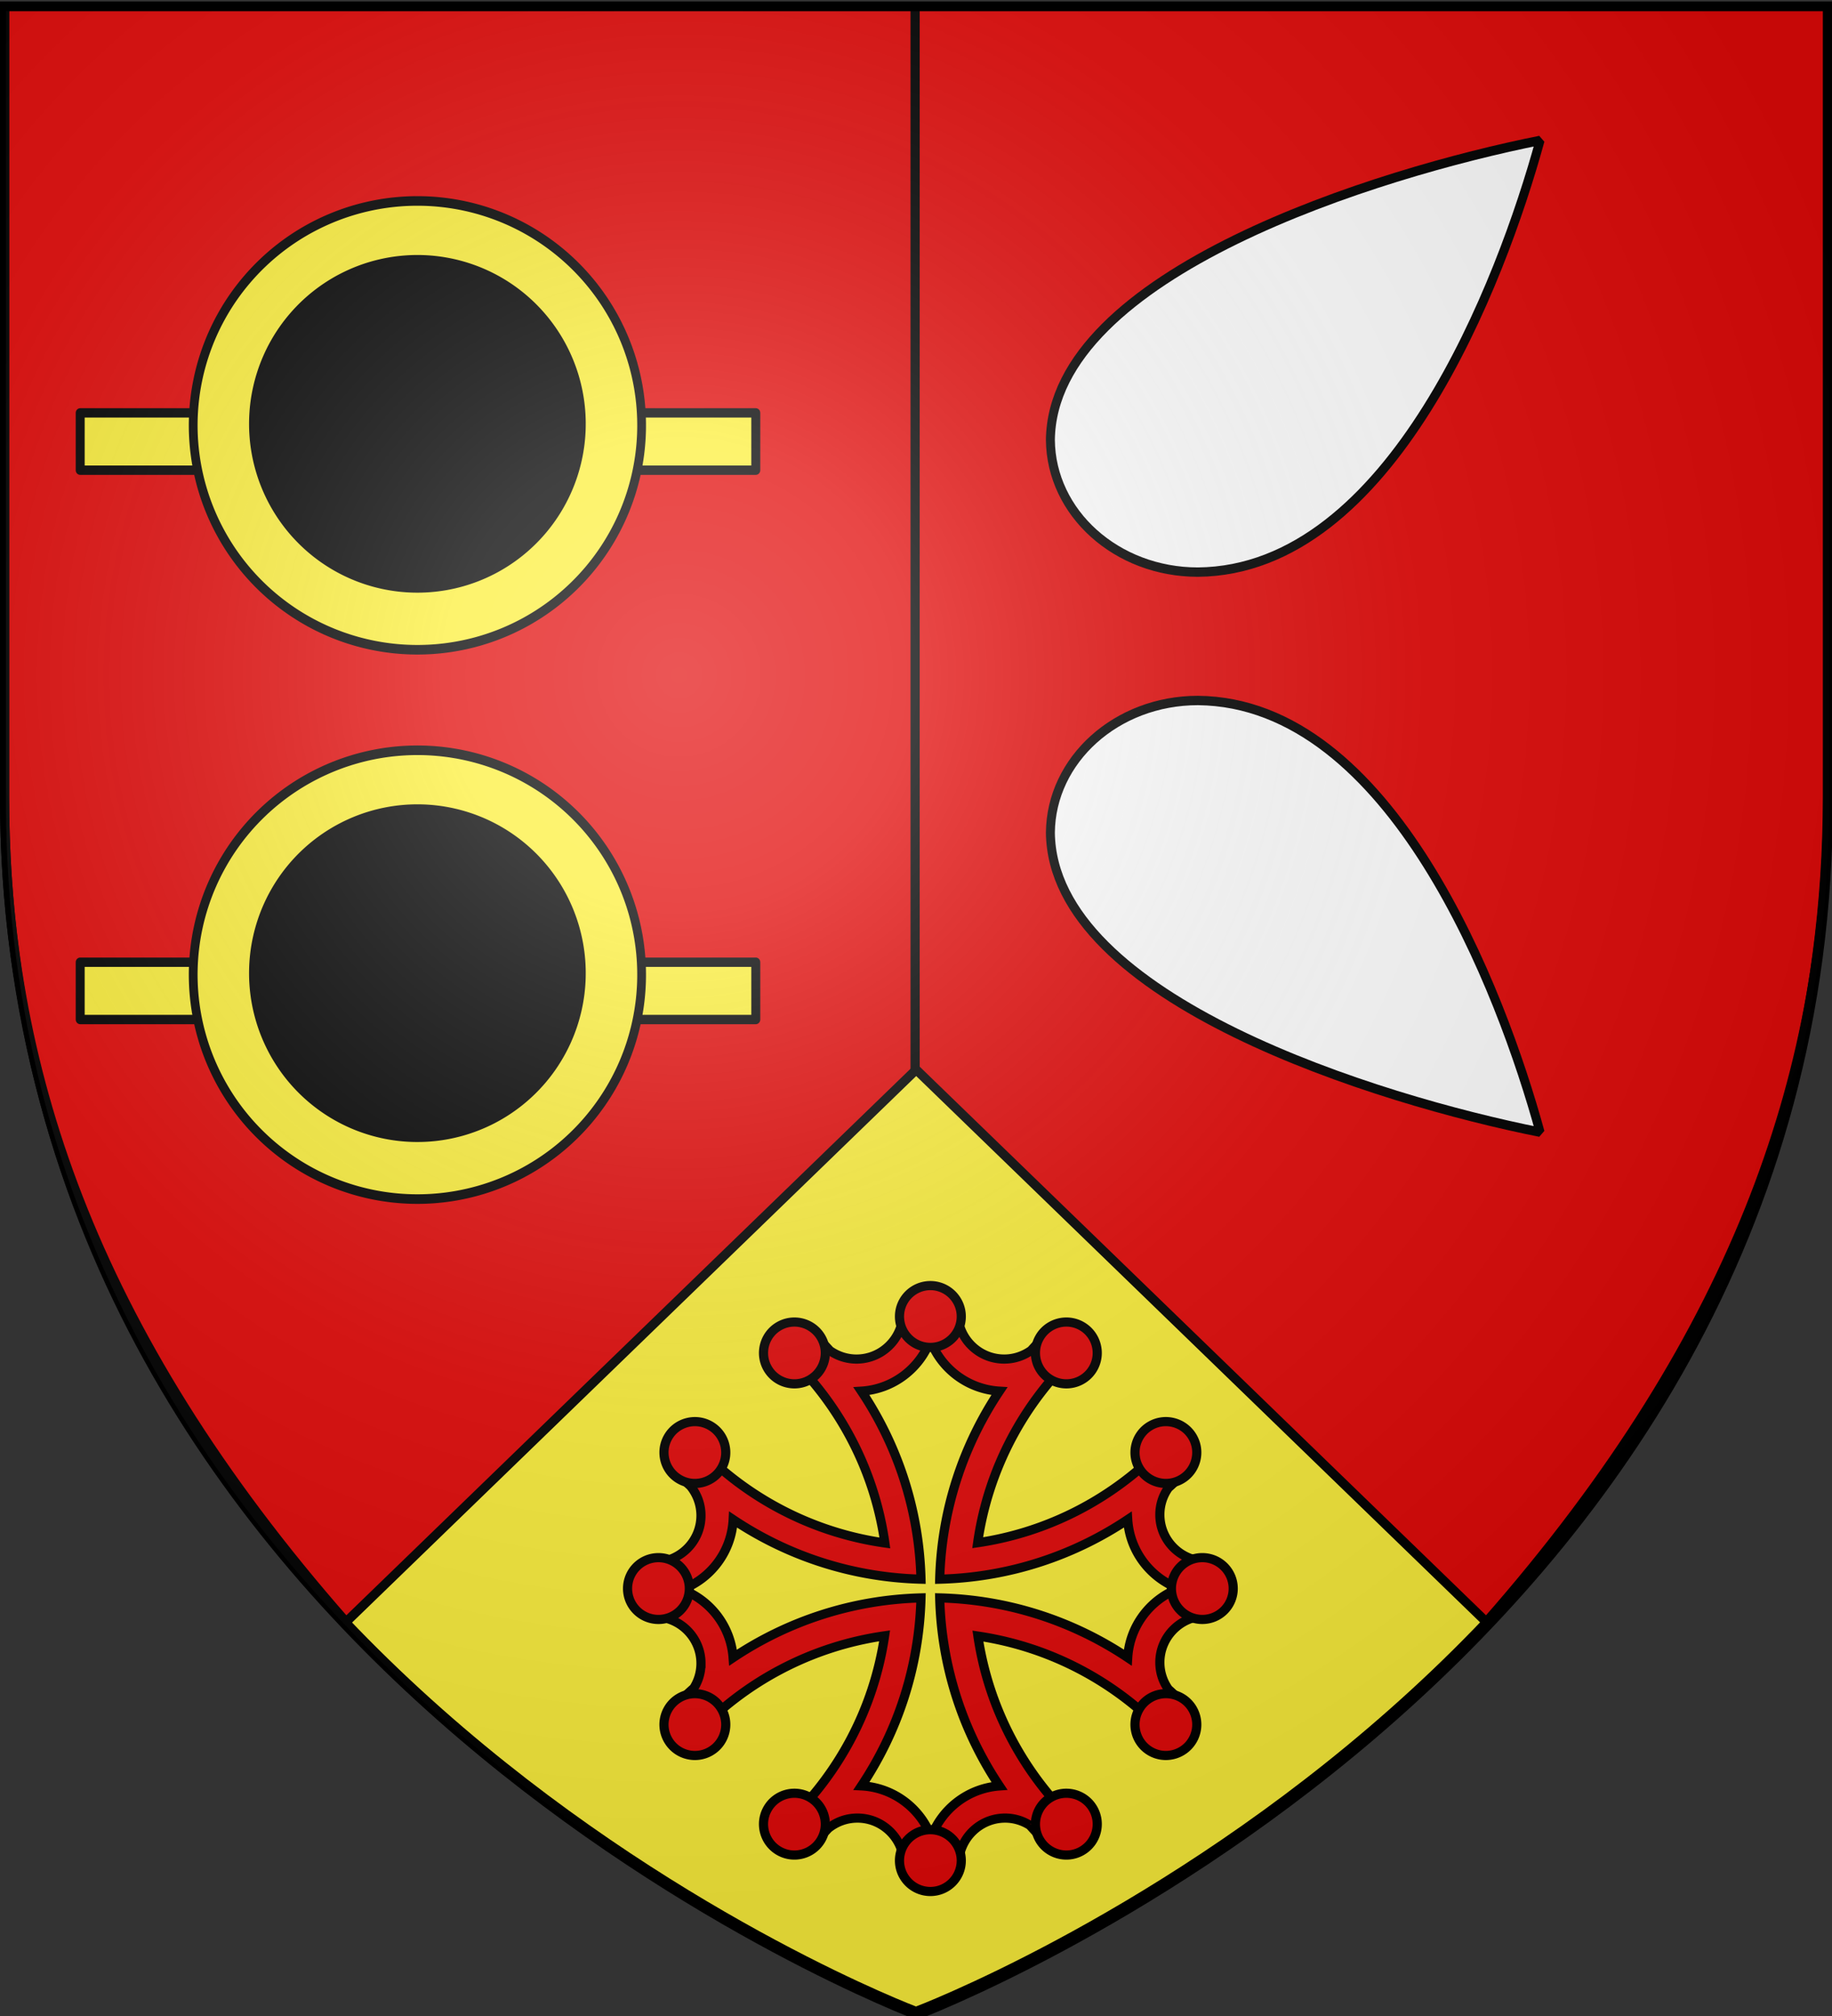
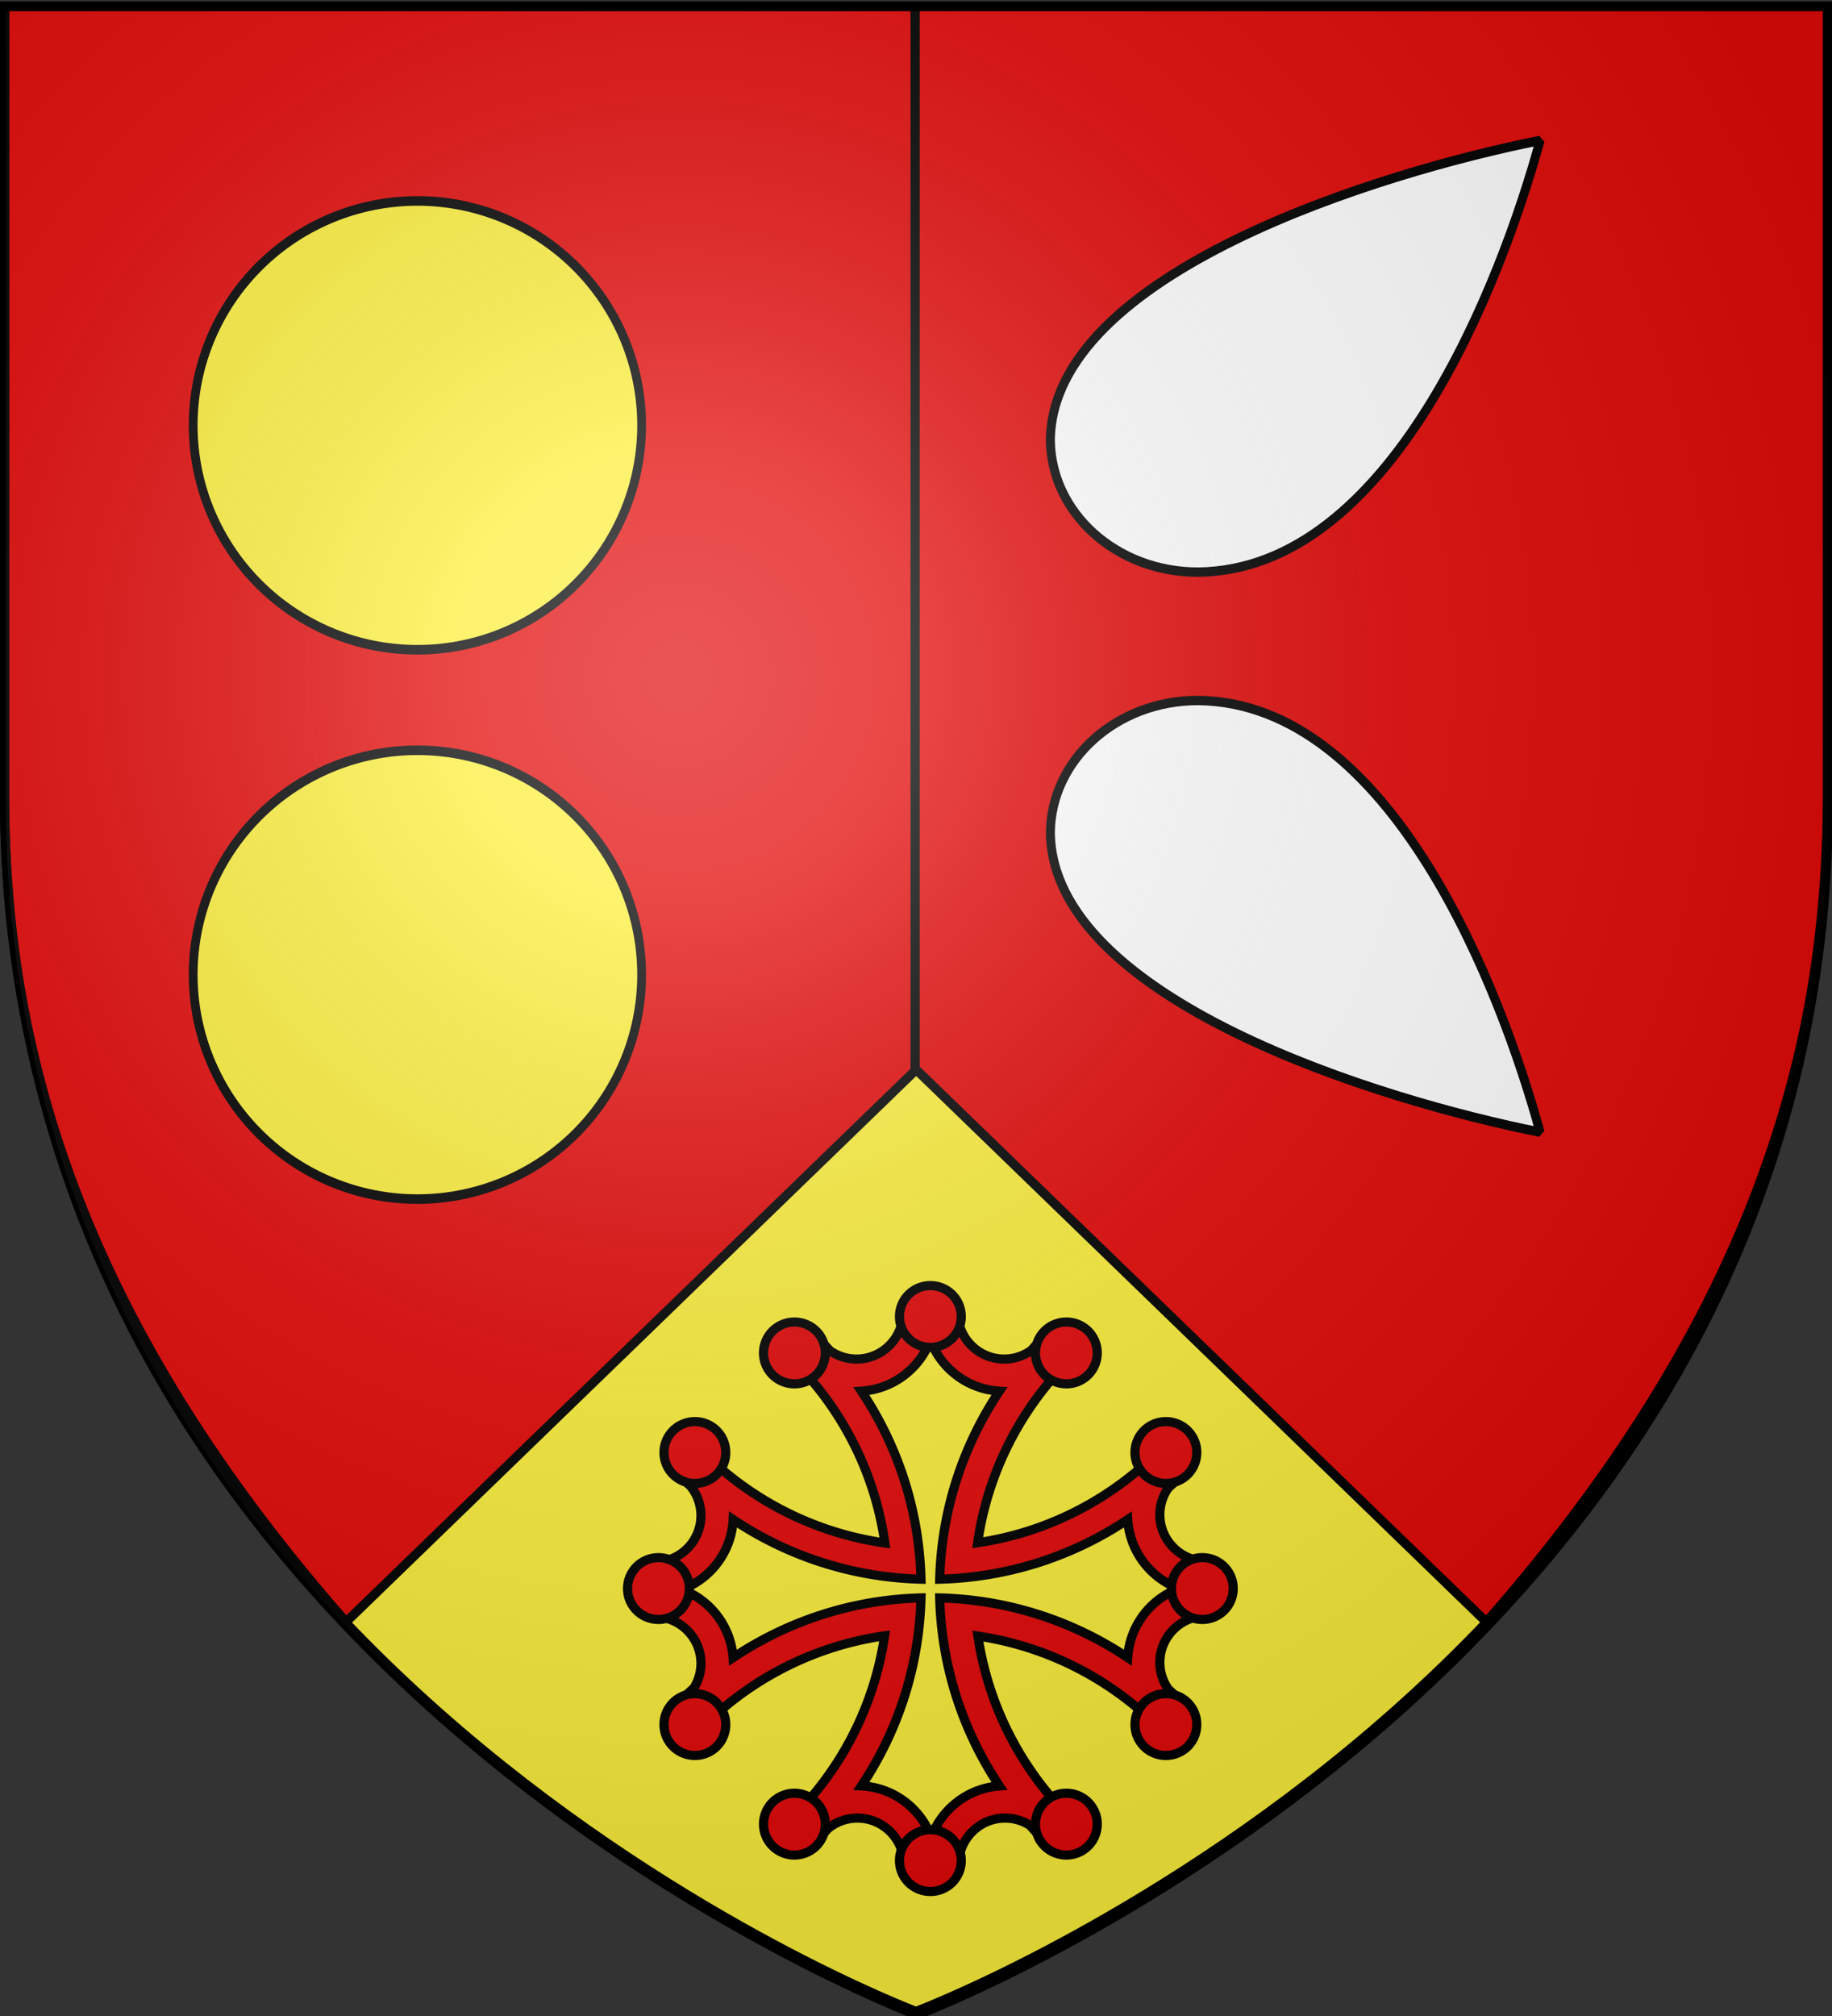
<svg xmlns="http://www.w3.org/2000/svg" xmlns:xlink="http://www.w3.org/1999/xlink" width="600" height="660" version="1.0">
  <rect width="100%" height="100%" fill="#333333" stroke="none" />
  <desc>Flag of Canton of Valais (Wallis)</desc>
  <defs>
    <radialGradient xlink:href="#a" id="k" cx="221.445" cy="226.331" r="300" fx="221.445" fy="226.331" gradientTransform="matrix(1.353 0 0 1.349 -77.178 -84.247)" gradientUnits="userSpaceOnUse" />
    <linearGradient id="a">
      <stop offset="0" style="stop-color:white;stop-opacity:.314" />
      <stop offset=".19" style="stop-color:white;stop-opacity:.251" />
      <stop offset=".6" style="stop-color:#6b6b6b;stop-opacity:.125" />
      <stop offset="1" style="stop-color:black;stop-opacity:.125" />
    </linearGradient>
  </defs>
  <g style="display:inline">
    <path d="M300.305 659.708s-298.5-112.32-298.5-397.772V3.385h597v258.551c0 285.452-298.5 397.772-298.5 397.772z" style="opacity:1;color:#000;fill:#fcef3c;fill-opacity:1;fill-rule:evenodd;stroke:#000;stroke-width:3;stroke-linecap:butt;stroke-linejoin:round;marker:none;marker-start:none;marker-mid:none;marker-end:none;stroke-miterlimit:4;stroke-dasharray:none;stroke-dashoffset:0;stroke-opacity:1;visibility:visible;display:inline;overflow:visible" />
    <path id="f" d="M1.505 1.992v259.196c0 85.904 27.227 173.606 111.838 269.807l187.072-181.153V1.992z" style="color:#000;fill:#e20909;fill-opacity:.995;fill-rule:evenodd;stroke:#000;stroke-width:3.01;stroke-linecap:butt;stroke-linejoin:miter;stroke-miterlimit:4;stroke-opacity:1;stroke-dasharray:none;stroke-dashoffset:0;marker:none;visibility:visible;display:inline;overflow:visible" />
    <use xlink:href="#f" width="600" height="660" transform="matrix(-1 0 0 1 600.12 0)" />
    <g style="fill:#e20909;stroke:#000;stroke-opacity:1;stroke-width:5.745;stroke-miterlimit:4;stroke-dasharray:none" transform="matrix(.522 0 0 .522 148.11 311.26)">
      <path d="M299.981 226.615c-5.787 0-11.472.322-17.113.877-.35 15.83-13.32 28.586-29.234 28.586-6.231 0-11.995-2-16.732-5.336a229 229 0 0 0-8.309-8.767 173 173 0 0 0-19.362 10.291c2.21 2.065 4.367 4.17 6.48 6.327 1.14 1.363 2.38 2.617 3.659 3.85.083.08.144.187.228.267 27.296 29.462 45.929 67.02 51.835 108.704-46.754-6.623-88.35-29.26-119.106-62.166-3.819 6.198-7.301 12.643-10.33 19.325 2.44 2.437 4.925 4.84 7.471 7.165a29.14 29.14 0 0 1 6.594 18.486c0 15.94-12.795 28.887-28.662 29.196a175 175 0 0 0-.762 16.58c0 5.969.287 11.872.876 17.685 15.813.37 28.548 13.333 28.548 29.235a28.97 28.97 0 0 1-4.46 15.474 237 237 0 0 0-9.604 9.034c3.132 6.911 6.733 13.579 10.71 19.972 30.69-32.653 72.068-55.124 118.573-61.747-6.818 46.338-29.365 87.555-62.05 118.08a173 173 0 0 0 19.4 10.292 216 216 0 0 0 7.28-7.585c5.016-4.046 11.362-6.48 18.295-6.48 15.927 0 28.866 12.775 29.195 28.625 5.469.52 10.976.8 16.58.8 5.968 0 11.871-.325 17.685-.915h.038c.39-15.795 13.307-28.51 29.195-28.51 5.708 0 11.019 1.696 15.513 4.536a228 228 0 0 0 8.995 9.529 173 173 0 0 0 20.01-10.71c-32.402-30.455-54.78-71.447-61.593-117.51 46.05 6.819 87.061 29.164 117.506 61.557a173 173 0 0 0 10.672-20.01 224 224 0 0 0-8.728-8.272c-3.325-4.744-5.298-10.511-5.298-16.732 0-15.902 12.735-28.827 28.548-29.196a175.3 175.3 0 0 0 0-34.266c-15.813-.37-28.548-13.332-28.548-29.234 0-6.25 1.981-12.025 5.336-16.77a226 226 0 0 0 8.69-8.233 173 173 0 0 0-10.29-19.4 199 199 0 0 1-6.632 6.784c-1.34 1.144-2.64 2.342-3.85 3.62-29.185 27.015-66.347 45.539-107.558 51.608 6.626-46.505 29.12-87.897 61.783-118.575a173 173 0 0 0-20.01-10.71 236 236 0 0 0-8.233 8.69c-4.77 3.384-10.603 5.412-16.884 5.412-15.914 0-28.847-12.755-29.196-28.586-5.641-.555-11.365-.877-17.151-.877zm0 17.57c6.69 17.873 23.44 30.809 43.336 32.018-22.675 33.927-36.34 74.359-37.466 117.927 43.565-1.12 84.04-14.731 117.963-37.39 1.231 19.864 14.206 36.563 32.054 43.26-17.866 6.688-30.838 23.412-32.054 43.299-33.923-22.66-74.398-36.31-117.963-37.43 1.126 43.558 14.802 84.007 37.466 117.929-19.645 1.415-36.124 14.355-42.764 32.054-6.746-18.02-23.683-31.07-43.793-32.093 22.635-33.911 36.225-74.347 37.351-117.89-43.558 1.128-83.966 14.803-117.887 37.468-1.415-19.646-14.355-36.124-32.054-42.765 18.027-6.749 31.08-23.71 32.092-43.833 33.912 22.647 74.31 36.265 117.85 37.391-1.128-43.57-14.727-84.001-37.39-117.928 19.873-1.223 36.56-14.161 43.259-32.016z" style="fill:#e20909;fill-opacity:1;fill-rule:evenodd;stroke:#000;stroke-width:5.745;stroke-linecap:butt;stroke-linejoin:miter;stroke-miterlimit:4;stroke-opacity:1;stroke-dasharray:none" />
      <path id="g" d="M300 210c-10.7 0-19.383 8.684-19.383 19.384S289.3 248.767 300 248.767s19.384-8.683 19.384-19.383S310.7 210 300 210zm-85.834 22.862c-3.125.08-6.268.92-9.164 2.591-9.266 5.35-12.45 17.218-7.101 26.485 5.35 9.266 17.218 12.427 26.484 7.077s12.451-17.195 7.101-26.461c-3.678-6.37-10.446-9.87-17.32-9.692zm170.733 0c-6.546.148-12.874 3.61-16.385 9.692-5.35 9.266-2.165 21.11 7.1 26.46 9.267 5.35 21.135 2.19 26.485-7.076s2.166-21.135-7.1-26.485a19.26 19.26 0 0 0-10.1-2.59z" style="fill:#e20909;fill-opacity:1;fill-rule:evenodd;stroke:#000;stroke-width:5.745;stroke-linecap:butt;stroke-linejoin:miter;stroke-miterlimit:4;stroke-opacity:1;stroke-dasharray:none" />
      <use xlink:href="#g" width="600" height="660" style="fill:#e20909;stroke:#000;stroke-opacity:1;stroke-width:5.745;stroke-miterlimit:4;stroke-dasharray:none" transform="matrix(1 0 0 -1 0 800)" />
      <use xlink:href="#g" width="600" height="660" style="fill:#e20909;stroke:#000;stroke-opacity:1;stroke-width:5.745;stroke-miterlimit:4;stroke-dasharray:none" transform="matrix(0 -1 1 0 -99.998 700.003)" />
      <use xlink:href="#g" width="600" height="660" style="fill:#e20909;stroke:#000;stroke-opacity:1;stroke-width:5.745;stroke-miterlimit:4;stroke-dasharray:none" transform="matrix(0 1 -1 0 699.998 99.997)" />
    </g>
    <g style="fill:#fff;fill-opacity:1">
      <path d="M421.026 492.261c-16.585 0-29.915-11.506-30.046-25.683.403-32.434 66.947-51.947 99.736-58.19-7.868 27.367-30.25 83.524-69.69 83.873zM421.026 517.202c-16.585 0-29.915 11.507-30.046 25.684.403 32.434 66.947 51.947 99.736 58.19-7.868-27.367-30.25-83.524-69.69-83.874z" style="fill:#fff;fill-opacity:1;stroke:#000;stroke-width:1.823;stroke-linecap:butt;stroke-linejoin:bevel;stroke-miterlimit:4;stroke-opacity:1;stroke-dasharray:none" transform="matrix(1.608 0 0 1.685 -284.683 -642.157)" />
      <g transform="matrix(1.608 0 0 1.685 -284.683 -642.157)">
-         <path id="h" d="M193.378 461.325h137.601v11.13H193.378z" style="fill:#fcef3c;fill-opacity:1;stroke:#000;stroke-width:1.823;stroke-linecap:round;stroke-linejoin:round;stroke-miterlimit:4;stroke-opacity:1;stroke-dasharray:none" />
        <path id="i" d="M-182.345 220.42a74.375 68.125 0 1 1 .121.036" style="fill:#fcef3c;fill-opacity:1;stroke:#000;stroke-width:2.908;stroke-linecap:round;stroke-linejoin:round;stroke-miterlimit:4;stroke-opacity:1;stroke-dasharray:none" transform="matrix(.614 0 0 .64 359.874 364.132)" />
-         <path id="j" d="M-182.345 220.42a74.375 68.125 0 1 1 .121.036" style="fill:#000;fill-opacity:1;stroke:#000;stroke-width:3.635;stroke-linecap:round;stroke-linejoin:round;stroke-miterlimit:4;stroke-opacity:1;stroke-dasharray:none" transform="matrix(.45 0 0 .469 333.745 390.453)" />
        <use xlink:href="#h" width="600" height="660" transform="translate(0 106.73)" />
        <use xlink:href="#i" width="600" height="660" transform="translate(0 106.73)" />
        <use xlink:href="#j" width="600" height="660" transform="translate(0 106.73)" />
      </g>
    </g>
  </g>
  <g style="display:inline">
    <path d="M300 658.5S1.5 546.18 1.5 260.728V2.176h597v258.552C598.5 546.18 300 658.5 300 658.5z" style="opacity:1;fill:none;fill-opacity:1;fill-rule:evenodd;stroke:#000;stroke-width:3;stroke-linecap:butt;stroke-linejoin:miter;stroke-miterlimit:4;stroke-dasharray:none;stroke-opacity:1" />
  </g>
  <g style="display:inline">
    <path d="M300.451 660s298.5-112.32 298.5-397.772V3.677h-597v258.551C1.951 547.68 300.451 660 300.451 660" style="opacity:1;fill:url(#k);fill-opacity:1;fill-rule:evenodd;stroke:none;stroke-width:1px;stroke-linecap:butt;stroke-linejoin:miter;stroke-opacity:1" />
  </g>
</svg>